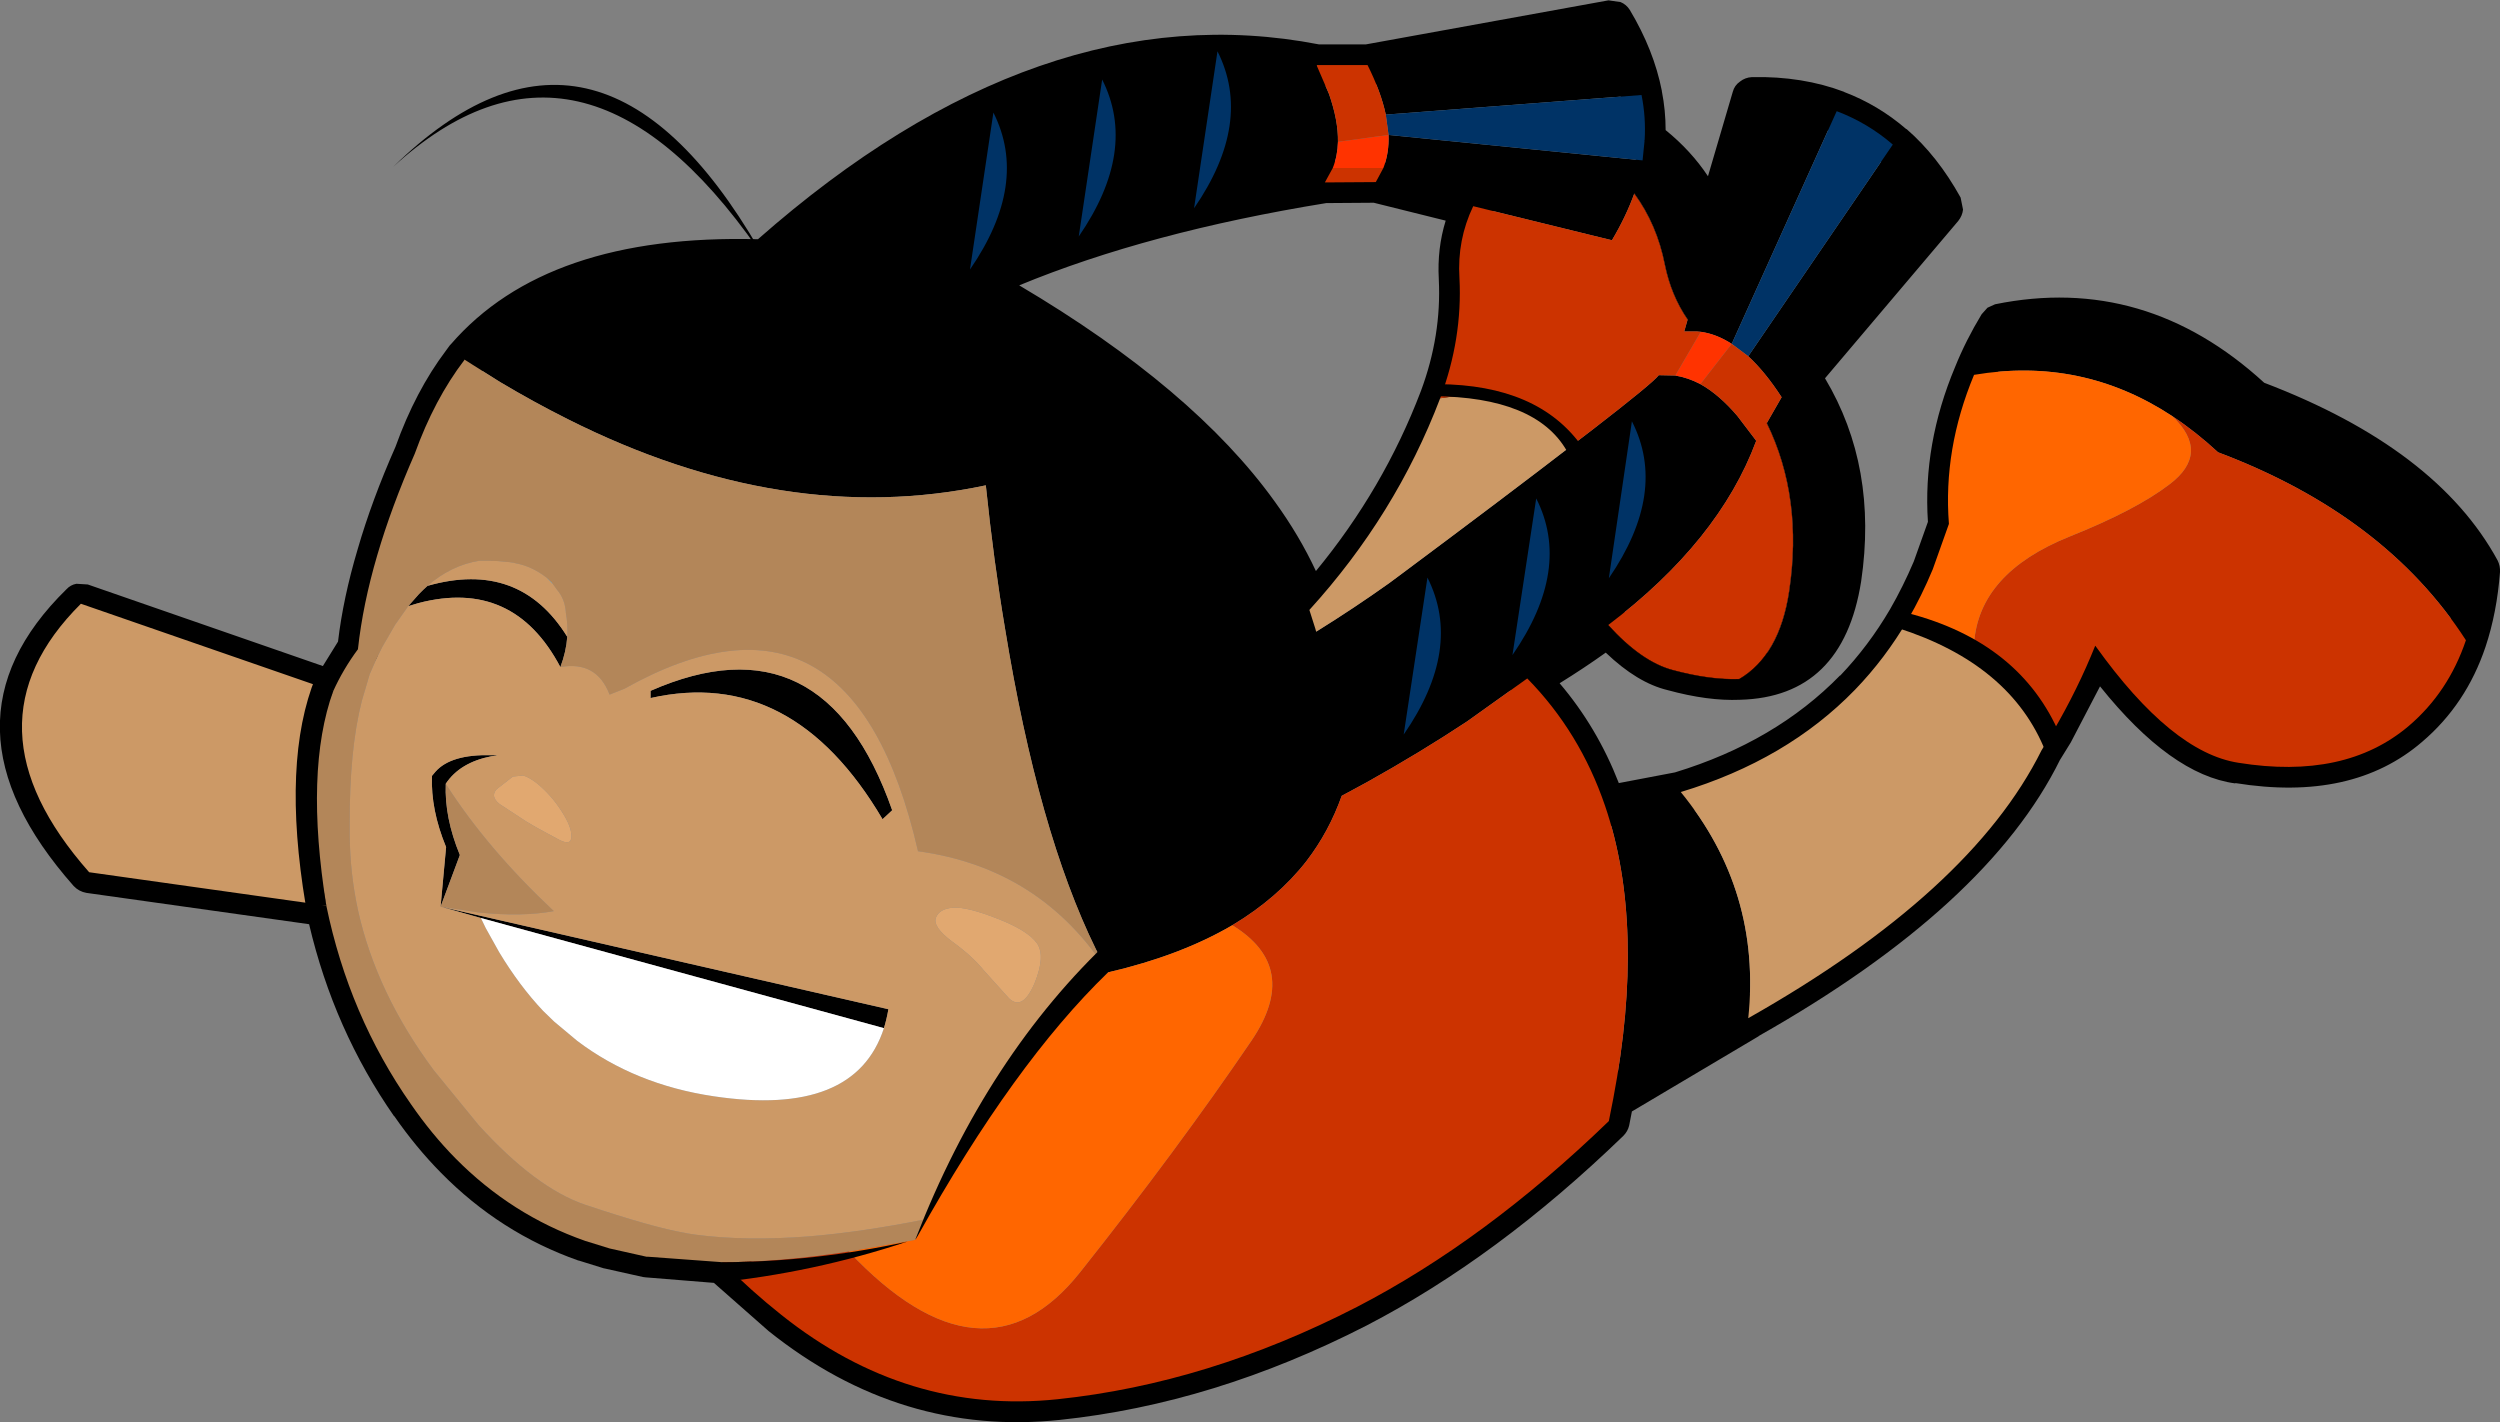
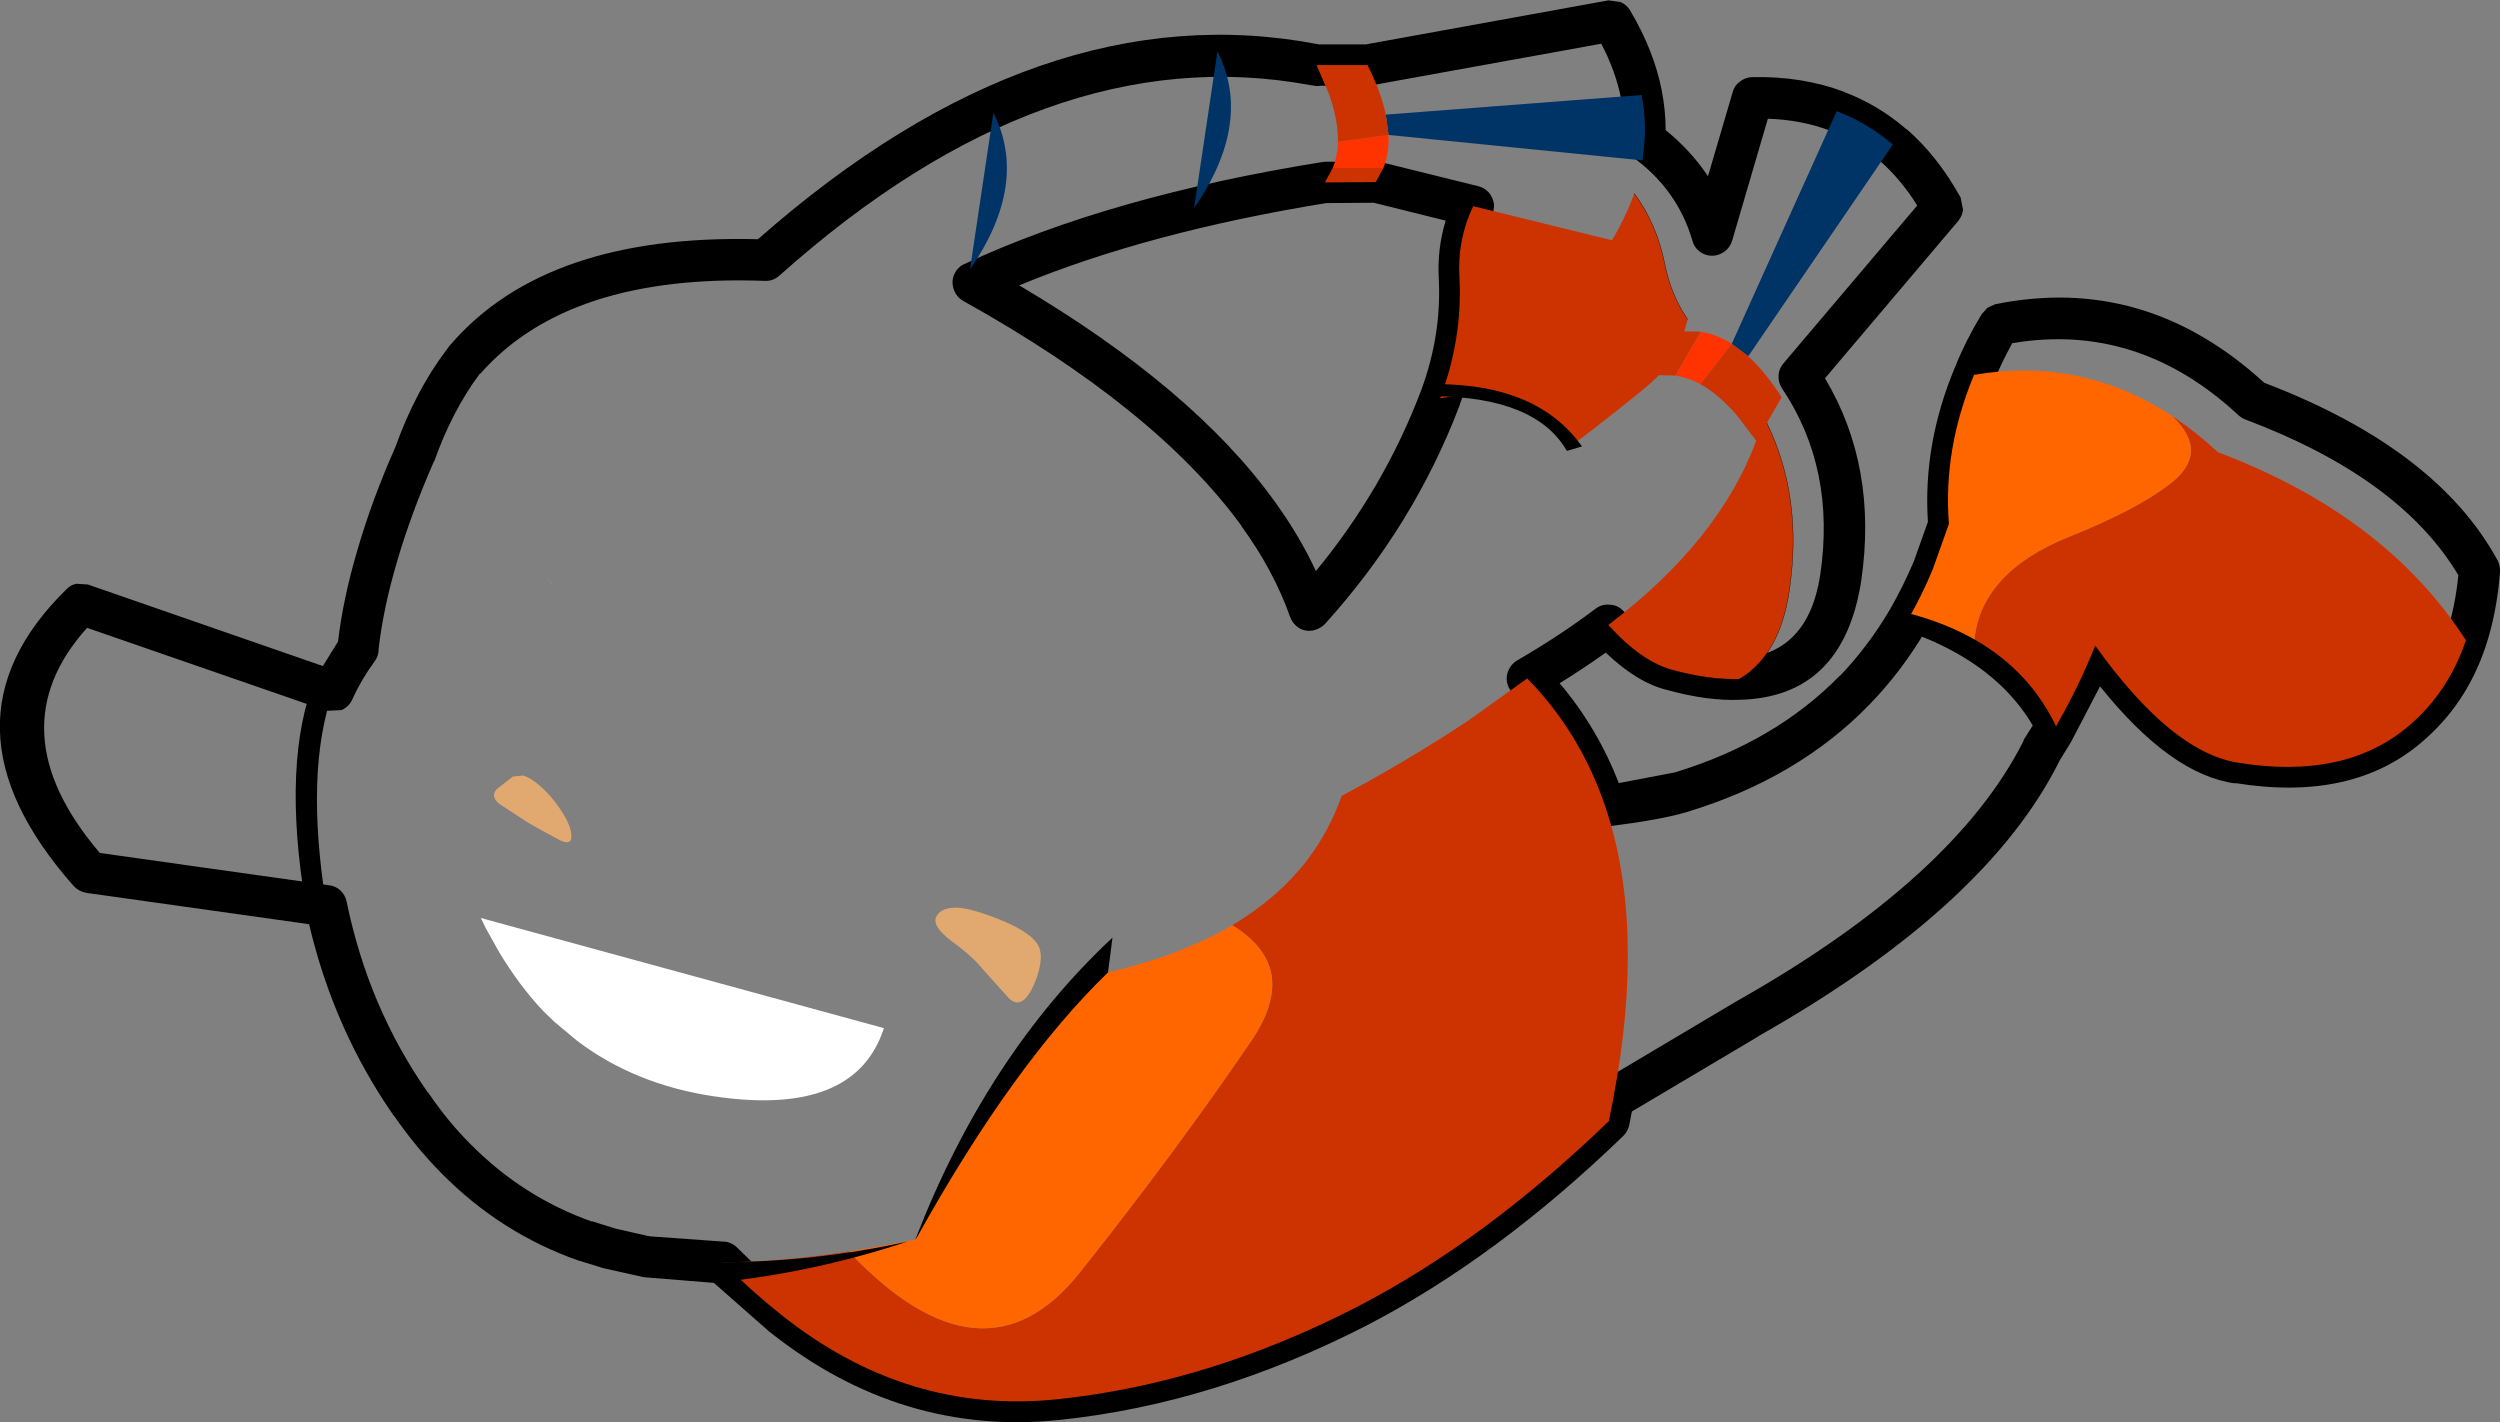
<svg xmlns="http://www.w3.org/2000/svg" height="206.6px" width="363.15px">
  <rect width="100%" height="100%" fill="#808080" stroke="none" />
  <g transform="matrix(1.0, 0.0, 0.0, 1.0, 181.65, 103.25)">
    <path d="M17.9 -73.8 L11.0 -73.75 Q-14.85 -69.55 -33.6 -61.8 -8.25 -46.8 3.55 -30.35 7.1 -25.45 9.5 -20.3 19.35 -32.25 24.75 -46.45 27.75 -54.5 27.35 -62.65 L27.35 -62.7 Q27.1 -67.15 28.35 -71.2 L17.9 -73.8 M33.1 -76.2 Q33.95 -76.0 34.6 -75.3 35.2 -74.6 35.35 -73.7 35.45 -72.85 35.05 -72.0 33.05 -67.8 33.35 -63.05 L33.35 -63.0 Q33.85 -53.6 30.35 -44.35 L30.35 -44.3 Q23.7 -26.85 10.8 -12.6 10.05 -11.85 9.0 -11.65 7.9 -11.5 7.0 -12.05 6.1 -12.65 5.75 -13.65 3.35 -20.4 -1.3 -26.8 L-1.3 -26.85 Q-13.75 -43.95 -41.75 -59.55 -42.75 -60.15 -43.1 -61.2 -43.5 -62.3 -43.05 -63.35 -42.6 -64.45 -41.55 -64.9 -20.45 -74.75 10.35 -79.7 L10.8 -79.75 18.15 -79.8 18.95 -79.7 33.1 -76.2 M54.25 -83.05 Q54.45 -86.0 53.85 -88.85 53.05 -92.9 50.95 -96.9 L17.55 -90.85 17.0 -90.8 10.25 -90.8 9.65 -90.75 8.6 -90.9 Q-29.55 -97.95 -68.45 -63.2 -69.35 -62.4 -70.55 -62.45 -99.05 -63.5 -111.85 -49.0 L-112.0 -48.9 Q-115.95 -43.6 -118.55 -36.3 L-118.65 -36.15 Q-121.95 -28.6 -123.95 -21.75 -125.95 -15.05 -126.65 -9.0 L-126.65 -8.95 Q-126.65 -7.95 -127.25 -7.15 -129.2 -4.5 -130.5 -1.6 -131.0 -0.55 -132.05 -0.1 L-134.2 0.0 -169.0 -12.05 Q-182.35 2.8 -167.15 20.65 L-133.8 25.35 Q-132.9 25.45 -132.2 26.1 -131.5 26.75 -131.3 27.7 -128.15 43.1 -119.5 55.45 L-119.45 55.45 Q-116.65 59.6 -113.35 62.9 -105.7 70.65 -95.65 74.2 L-95.65 74.15 -92.3 75.2 -87.5 76.3 -87.1 76.35 -76.65 77.1 Q-75.45 77.1 -74.55 78.0 -70.5 82.05 -66.25 85.4 -49.0 99.15 -28.3 97.05 -7.0 94.75 14.1 83.95 32.0 74.65 49.3 58.1 L49.75 55.8 Q49.85 55.15 50.25 54.6 L51.15 53.75 70.75 42.1 70.85 42.05 Q102.2 24.3 112.25 4.45 L112.35 4.15 114.0 1.55 113.95 1.55 Q117.5 -4.55 119.95 -10.55 120.3 -11.5 121.2 -12.0 L123.1 -12.4 Q124.1 -12.3 124.85 -11.55 L124.9 -11.5 125.2 -11.15 Q135.3 2.95 143.95 4.6 L144.0 4.6 Q157.95 6.85 166.3 -0.05 171.4 -4.45 173.7 -11.2 175.0 -15.1 175.45 -19.7 167.0 -33.85 144.55 -42.3 144.0 -42.5 143.55 -42.9 128.95 -56.5 110.65 -53.4 109.05 -50.5 107.9 -47.65 103.65 -37.55 104.45 -27.35 L104.35 -26.25 101.9 -19.4 Q100.2 -15.35 98.1 -11.75 L98.1 -11.7 Q94.6 -5.75 89.95 -0.95 79.55 9.8 63.4 14.7 59.8 15.8 51.9 16.8 50.85 16.9 49.95 16.35 49.0 15.8 48.65 14.8 45.25 4.75 38.05 -2.6 37.4 -3.3 37.25 -4.2 37.1 -5.1 37.5 -5.95 37.9 -6.8 38.7 -7.3 45.0 -10.95 50.15 -14.85 51.1 -15.55 52.25 -15.4 53.4 -15.35 54.2 -14.45 58.3 -9.9 62.15 -8.8 67.05 -7.5 70.9 -7.6 80.95 -8.1 82.75 -19.7 85.05 -35.15 77.2 -46.85 76.65 -47.7 76.7 -48.7 76.75 -49.7 77.4 -50.45 L96.85 -73.4 Q94.4 -77.3 91.35 -79.95 88.1 -82.8 84.1 -84.3 80.0 -85.85 75.15 -86.0 L69.95 -68.25 Q69.65 -67.3 68.85 -66.7 68.0 -66.1 67.05 -66.1 66.05 -66.1 65.25 -66.7 64.45 -67.3 64.2 -68.25 62.05 -75.7 55.5 -80.45 54.85 -80.95 54.55 -81.6 54.2 -82.3 54.25 -83.05 M52.0 -103.2 L53.75 -102.95 Q54.6 -102.6 55.1 -101.8 58.6 -95.95 59.75 -90.05 L59.75 -90.0 Q60.3 -87.2 60.3 -84.35 64.0 -81.35 66.45 -77.65 L70.05 -89.9 Q70.3 -90.85 71.1 -91.4 71.85 -92.0 72.85 -92.05 80.2 -92.2 86.25 -89.9 L86.2 -89.9 Q91.2 -88.0 95.25 -84.5 L95.3 -84.5 Q99.8 -80.6 103.15 -74.55 L103.5 -72.8 Q103.4 -71.9 102.8 -71.15 L83.45 -48.3 Q91.15 -35.4 88.7 -18.8 86.05 -2.0 71.1 -1.6 66.45 -1.4 60.6 -3.0 56.2 -4.05 51.6 -8.45 48.45 -6.2 44.9 -4.0 50.35 2.4 53.5 10.5 L61.65 8.95 Q76.25 4.5 85.65 -5.15 L85.65 -5.1 Q89.8 -9.45 92.9 -14.75 94.8 -18.05 96.35 -21.7 L98.4 -27.45 Q97.65 -38.75 102.35 -49.95 103.9 -53.8 106.2 -57.6 L107.05 -58.55 108.15 -59.05 Q129.95 -63.5 147.25 -47.65 172.3 -38.1 181.15 -21.85 181.55 -21.05 181.5 -20.15 181.05 -14.25 179.4 -9.3 176.6 -0.95 170.2 4.5 160.05 13.25 143.05 10.5 L143.05 10.55 Q133.7 9.3 123.4 -3.55 L119.15 4.6 117.45 7.35 117.6 7.1 Q107.1 28.4 73.8 47.25 L73.85 47.25 Q64.65 52.7 55.4 58.2 L55.0 60.25 Q54.8 61.1 54.15 61.75 35.85 79.45 16.85 89.3 -5.3 100.65 -27.65 103.0 -50.8 105.45 -70.0 90.1 L-77.95 83.1 -87.85 82.3 -88.25 82.25 -93.85 81.0 -93.9 81.0 -97.6 79.85 -97.65 79.85 Q-109.0 75.85 -117.6 67.1 -121.25 63.4 -124.4 58.85 L-124.4 58.9 Q-133.15 46.35 -136.75 31.0 L-169.1 26.45 Q-170.2 26.25 -170.95 25.45 -191.85 1.8 -172.0 -17.65 -171.4 -18.3 -170.55 -18.45 L-168.9 -18.35 -134.75 -6.5 -132.55 -10.05 Q-131.8 -16.4 -129.7 -23.45 -127.65 -30.55 -124.2 -38.35 -121.3 -46.45 -116.85 -52.35 L-116.3 -53.1 -116.15 -53.25 Q-102.25 -69.3 -71.55 -68.5 -30.5 -104.65 9.95 -96.8 L16.75 -96.8 52.0 -103.2" fill="#000000" fill-rule="evenodd" stroke="none" />
-     <path d="M57.25 -82.9 Q64.65 -77.5 67.05 -69.1 L72.9 -89.05 Q79.65 -89.2 85.15 -87.1 L69.9 -53.3 Q67.65 -54.75 65.4 -55.05 L64.85 -55.1 63.0 -55.1 63.5 -56.85 Q61.1 -60.35 60.2 -64.8 59.05 -70.65 55.75 -75.15 54.55 -71.8 52.5 -68.35 L32.35 -73.3 18.2 -76.8 19.3 -78.85 Q20.15 -81.05 20.05 -83.65 L56.95 -79.95 57.25 -82.9 M93.3 -82.25 Q97.45 -78.65 100.5 -73.1 L79.7 -48.55 Q88.2 -35.9 85.7 -19.25 83.5 -5.05 71.0 -4.6 76.85 -8.05 78.25 -17.35 80.3 -30.95 75.0 -41.8 L77.15 -45.55 Q74.75 -49.25 72.3 -51.5 L93.3 -82.25 M51.95 -12.45 Q46.65 -8.45 40.2 -4.7 L31.45 1.55 Q24.65 6.05 16.95 10.35 L13.25 12.35 Q11.4 17.55 8.15 21.8 3.95 27.2 -2.65 31.15 -10.15 35.55 -20.7 38.0 L-22.45 34.65 Q-30.85 17.55 -35.65 -11.9 -37.3 -21.65 -38.45 -32.75 -67.7 -26.55 -99.15 -42.35 -104.05 -44.8 -109.0 -47.75 L-113.05 -50.3 -114.15 -51.0 Q-100.65 -66.55 -70.45 -65.45 -30.05 -101.5 9.6 -93.8 L9.65 -93.75 9.65 -93.65 11.4 -89.6 Q12.75 -85.75 12.7 -82.65 12.65 -80.6 11.95 -78.85 L10.8 -76.75 10.85 -76.75 10.8 -76.75 Q-19.5 -71.85 -40.3 -62.2 -11.6 -46.2 1.1 -28.6 6.05 -21.8 8.55 -14.65 L9.55 -11.5 Q15.1 -14.95 20.15 -18.55 L21.7 -19.7 Q37.4 -31.4 46.55 -38.45 L49.5 -40.7 Q58.5 -47.65 59.3 -48.75 L61.7 -48.7 Q63.55 -48.4 65.35 -47.45 68.05 -45.95 70.7 -42.85 L73.4 -39.3 73.45 -39.2 Q68.05 -24.65 51.95 -12.45 M51.5 13.8 Q59.1 12.85 62.5 11.8 74.25 26.2 72.3 44.65 L52.7 56.3 Q57.45 31.25 51.5 13.8 M105.1 -48.8 Q106.6 -52.45 108.75 -56.1 129.3 -60.25 145.6 -45.1 169.9 -35.95 178.5 -20.4 178.1 -14.85 176.55 -10.25 164.85 -28.4 140.55 -37.55 137.3 -40.55 133.9 -42.8 120.75 -51.45 105.1 -48.8 M17.0 -93.8 L52.5 -100.25 Q55.75 -94.85 56.8 -89.45 L19.65 -86.6 Q18.95 -89.9 17.0 -93.8 M-100.25 -6.35 Q-107.05 -19.25 -120.85 -15.65 L-122.35 -15.2 -120.8 -16.95 -120.15 -17.6 -119.55 -18.15 Q-106.2 -21.95 -99.25 -10.75 -99.4 -8.6 -100.25 -6.35 M-87.15 -1.85 L-87.15 -2.9 Q-62.0 -13.95 -52.05 14.45 L-53.45 15.75 Q-66.55 -6.5 -87.15 -1.85 M-70.45 -65.45 L-71.5 -67.0 Q-97.3 -104.0 -124.55 -79.0 -95.05 -107.8 -71.35 -67.0 L-70.45 -65.45 M-117.65 28.45 L-52.6 43.35 Q-52.85 44.8 -53.25 46.1 L-111.8 30.1 -117.65 28.45 -116.85 19.8 Q-119.1 14.35 -118.9 9.45 L-118.4 8.85 Q-116.15 6.3 -110.3 6.45 L-109.55 6.45 -109.5 6.5 -110.25 6.6 Q-114.85 7.5 -116.9 10.6 -117.1 15.5 -114.85 20.95 L-117.65 28.45" fill="#000000" fill-rule="evenodd" stroke="none" />
-     <path d="M-76.7 80.1 L-87.55 79.3 -87.75 79.3 -93.1 78.1 -96.65 77.0 Q-107.35 73.25 -115.5 65.0 -118.95 61.5 -121.95 57.15 -130.95 44.3 -134.25 28.3 L-135.25 22.75 -136.1 13.9 Q-136.7 4.75 -133.25 -2.85 -131.8 -6.05 -129.65 -8.95 L-129.65 -9.0 Q-128.95 -15.45 -126.85 -22.6 -124.8 -29.6 -121.4 -37.35 -118.55 -45.25 -114.2 -50.95 L-114.2 -51.0 -114.15 -51.0 -113.05 -50.3 -109.0 -47.75 Q-104.05 -44.8 -99.15 -42.35 -67.7 -26.55 -38.45 -32.75 -37.3 -21.65 -35.65 -11.9 -30.85 17.55 -22.45 34.65 L-20.7 38.0 Q-30.4 22.85 -48.3 20.4 -57.95 -21.7 -90.95 -3.2 L-93.1 -2.35 Q-95.0 -7.3 -100.25 -6.35 -99.4 -8.6 -99.25 -10.75 -99.15 -12.5 -99.45 -14.2 -99.55 -16.2 -100.75 -17.6 L-101.4 -18.5 -101.45 -18.55 -102.2 -19.3 Q-104.35 -21.0 -106.85 -21.45 L-107.0 -21.5 -107.7 -21.6 -108.3 -21.65 -109.35 -21.75 -110.95 -21.8 -112.0 -21.8 Q-116.1 -21.15 -119.55 -18.15 L-120.15 -17.6 -120.8 -16.95 -122.35 -15.2 -124.25 -12.5 -126.1 -9.3 -126.65 -8.2 -127.1 -7.25 -127.95 -5.3 -129.1 -1.4 Q-130.9 5.7 -130.85 16.45 L-130.85 18.1 Q-130.8 23.6 -129.65 28.95 -127.0 40.95 -118.65 52.2 L-112.15 60.15 Q-103.85 69.3 -96.65 71.75 -86.8 75.05 -82.1 75.85 L-81.9 75.9 -80.6 76.1 Q-73.35 77.05 -64.2 76.35 -56.35 75.7 -47.15 73.85 L-48.7 76.85 -58.35 78.55 Q-68.45 80.1 -76.7 80.1 M-116.9 10.6 Q-110.95 19.95 -101.2 29.1 -105.85 29.95 -112.1 29.3 L-117.65 28.45 -114.85 20.95 Q-117.1 15.5 -116.9 10.6" fill="#b38659" fill-rule="evenodd" stroke="none" />
-     <path d="M62.5 11.8 Q77.9 7.15 87.8 -3.05 92.2 -7.6 95.5 -13.25 100.85 -12.1 105.1 -9.75 112.9 -5.45 116.55 3.05 L114.9 5.75 Q104.65 26.35 72.3 44.65 74.25 26.2 62.5 11.8 M-134.25 28.3 L-168.7 23.45 Q-187.6 2.05 -169.9 -15.55 L-133.25 -2.85 Q-136.7 4.75 -136.1 13.9 L-135.25 22.75 -134.25 28.3 M27.55 -45.4 Q40.25 -47.5 46.55 -38.45 37.4 -31.4 21.7 -19.7 L20.15 -18.55 Q15.1 -14.95 9.55 -11.5 L8.55 -14.65 Q21.1 -28.45 27.55 -45.4 M-47.15 73.85 Q-56.35 75.7 -64.2 76.35 -73.35 77.05 -80.6 76.1 L-81.9 75.9 -82.1 75.85 Q-86.8 75.05 -96.65 71.75 -103.85 69.3 -112.15 60.15 L-118.65 52.2 Q-127.0 40.95 -129.65 28.95 -130.8 23.6 -130.85 18.1 L-130.85 16.45 Q-130.9 5.7 -129.1 -1.4 L-127.95 -5.3 -127.1 -7.25 -126.65 -8.2 -126.1 -9.3 -124.25 -12.5 -122.35 -15.2 -120.85 -15.65 Q-107.05 -19.25 -100.25 -6.35 -95.0 -7.3 -93.1 -2.35 L-90.95 -3.2 Q-57.95 -21.7 -48.3 20.4 -30.4 22.85 -20.7 38.0 -35.55 51.05 -47.15 73.85 M-119.55 -18.15 Q-116.1 -21.15 -112.0 -21.8 L-110.95 -21.8 -109.35 -21.75 -108.3 -21.65 -107.7 -21.6 -107.0 -21.5 -106.85 -21.45 Q-104.35 -21.0 -102.2 -19.3 L-101.45 -18.5 -101.45 -18.55 -101.4 -18.5 -100.75 -17.6 Q-99.55 -16.2 -99.45 -14.2 -99.15 -12.5 -99.25 -10.75 -106.2 -21.95 -119.55 -18.15 M-87.15 -1.85 Q-66.55 -6.5 -53.45 15.75 L-52.05 14.45 Q-62.0 -13.95 -87.15 -2.9 L-87.15 -1.85 M-35.1 41.75 Q-33.15 43.65 -31.4 39.65 -29.75 35.65 -31.0 33.8 -32.35 31.9 -36.75 30.2 -41.2 28.45 -43.2 28.6 -45.2 28.75 -45.7 30.05 -46.2 31.4 -43.3 33.55 -40.4 35.65 -38.75 37.7 L-35.1 41.75 M-53.25 46.1 Q-52.85 44.8 -52.6 43.35 L-117.65 28.45 -111.8 30.1 -111.1 31.55 -109.15 35.05 Q-106.2 39.95 -102.75 43.6 L-101.15 45.15 -97.8 47.95 Q-89.4 54.3 -77.95 56.0 -57.45 59.05 -53.25 46.1 M-109.55 6.45 L-110.3 6.45 Q-116.15 6.3 -118.4 8.85 L-118.9 9.45 Q-119.1 14.35 -116.85 19.8 L-117.65 28.45 -112.1 29.3 Q-105.85 29.95 -101.2 29.1 -110.95 19.95 -116.9 10.6 -114.85 7.5 -110.25 6.6 L-109.5 6.5 -109.45 6.5 -109.55 6.45 M-100.1 14.55 Q-101.6 12.2 -103.7 10.5 -104.8 9.65 -105.65 9.4 L-107.15 9.55 -109.45 11.35 -109.6 11.5 Q-110.35 12.45 -109.2 13.45 L-109.0 13.6 -105.1 16.15 -103.55 17.05 -100.4 18.75 Q-98.65 19.65 -98.65 18.25 -98.6 16.85 -100.1 14.55" fill="#cc9966" fill-rule="evenodd" stroke="none" />
    <path d="M-102.2 -19.3 L-101.45 -18.55 -101.45 -18.5 -102.2 -19.3 M-109.55 6.45 L-109.45 6.5 -109.5 6.5 -109.55 6.45" fill="#66ccff" fill-rule="evenodd" stroke="none" />
    <path d="M56.8 -89.45 Q57.45 -86.2 57.25 -82.9 L56.95 -79.95 20.05 -83.65 19.65 -86.6 56.8 -89.45 M85.15 -87.1 Q89.65 -85.4 93.3 -82.25 L72.3 -51.5 69.9 -53.3 85.15 -87.1" fill="#003366" fill-rule="evenodd" stroke="none" />
    <path d="M65.4 -55.05 Q67.65 -54.75 69.9 -53.3 L65.35 -47.45 Q63.55 -48.4 61.7 -48.7 L65.4 -55.05 M12.7 -82.65 L20.05 -83.65 Q20.15 -81.05 19.3 -78.85 L11.95 -78.85 Q12.65 -80.6 12.7 -82.65" fill="#ff3300" fill-rule="evenodd" stroke="none" />
    <path d="M71.0 -4.6 Q66.75 -4.45 61.35 -5.9 56.8 -7.1 51.95 -12.45 68.05 -24.65 73.45 -39.2 L73.4 -39.3 70.7 -42.85 Q68.05 -45.95 65.35 -47.45 L69.9 -53.3 72.3 -51.5 Q74.75 -49.25 77.15 -45.55 L75.0 -41.8 Q80.3 -30.95 78.25 -17.35 76.85 -8.05 71.0 -4.6 M40.2 -4.7 Q47.85 3.1 51.5 13.8 57.45 31.25 52.7 56.3 L52.05 59.6 Q34.1 76.95 15.45 86.6 -6.15 97.7 -28.0 100.0 -49.9 102.3 -68.15 87.75 -72.5 84.3 -76.7 80.1 -68.45 80.1 -58.35 78.55 -38.8 99.25 -24.75 81.55 -10.7 63.85 0.15 47.9 7.35 37.25 -2.65 31.15 3.95 27.2 8.15 21.8 11.4 17.55 13.25 12.35 L16.95 10.35 Q24.65 6.05 31.45 1.55 L40.2 -4.7 M176.55 -10.25 Q174.0 -2.7 168.25 2.2 159.0 10.05 143.5 7.55 133.8 6.05 122.75 -9.4 L122.7 -9.45 Q120.2 -3.2 116.55 3.05 112.9 -5.45 105.1 -9.75 105.8 -20.0 118.95 -25.3 128.6 -29.15 133.5 -32.9 139.5 -37.45 133.9 -42.8 137.3 -40.55 140.55 -37.55 164.85 -28.4 176.55 -10.25 M9.65 -93.75 L9.6 -93.8 17.0 -93.8 Q18.95 -89.9 19.65 -86.6 L20.05 -83.65 12.7 -82.65 Q12.75 -85.75 11.4 -89.6 L9.65 -93.65 9.65 -93.75 M63.5 -56.85 L63.0 -55.1 64.85 -55.1 65.4 -55.05 61.7 -48.7 59.3 -48.75 Q58.5 -47.65 49.5 -40.7 L46.55 -38.45 Q40.25 -47.5 27.55 -45.4 30.8 -54.05 30.35 -62.85 30.0 -68.4 32.35 -73.3 L52.5 -68.35 Q54.55 -71.8 55.75 -75.15 59.05 -70.65 60.2 -64.8 61.1 -60.35 63.5 -56.85 M19.3 -78.85 L18.2 -76.8 10.85 -76.75 10.8 -76.75 11.95 -78.85 19.3 -78.85 M-20.7 38.0 L-22.45 34.65 -20.7 38.0" fill="#cc3300" fill-rule="evenodd" stroke="none" />
    <path d="M-35.1 41.75 L-38.75 37.7 Q-40.4 35.65 -43.3 33.55 -46.2 31.4 -45.7 30.05 -45.2 28.75 -43.2 28.6 -41.2 28.45 -36.75 30.2 -32.35 31.9 -31.0 33.8 -29.75 35.65 -31.4 39.65 -33.15 43.65 -35.1 41.75 M-100.1 14.55 Q-98.6 16.85 -98.65 18.25 -98.65 19.65 -100.4 18.75 L-103.55 17.05 -105.1 16.15 -109.0 13.6 -109.2 13.45 Q-110.35 12.45 -109.6 11.5 L-109.45 11.35 -107.15 9.55 -105.65 9.4 Q-104.8 9.65 -103.7 10.5 -101.6 12.2 -100.1 14.55" fill="#e1a870" fill-rule="evenodd" stroke="none" />
    <path d="M-53.25 46.1 Q-57.45 59.05 -77.95 56.0 -89.4 54.3 -97.8 47.95 L-101.15 45.15 -102.75 43.6 Q-106.2 39.95 -109.15 35.05 L-111.1 31.55 -111.8 30.1 -53.25 46.1" fill="#ffffff" fill-rule="evenodd" stroke="none" />
    <path d="M95.5 -13.25 Q97.5 -16.7 99.1 -20.55 L101.45 -27.15 Q100.6 -38.0 105.1 -48.8 120.75 -51.45 133.9 -42.8 139.5 -37.45 133.5 -32.9 128.6 -29.15 118.95 -25.3 105.8 -20.0 105.1 -9.75 100.85 -12.1 95.5 -13.25 M-2.65 31.15 Q7.35 37.25 0.15 47.9 -10.7 63.85 -24.75 81.55 -38.8 99.25 -58.35 78.55 L-48.7 76.85 -47.15 73.85 Q-35.55 51.05 -20.7 38.0 -10.15 35.55 -2.65 31.15" fill="#ff6600" fill-rule="evenodd" stroke="none" />
    <path d="M57.25 -82.9 Q64.65 -77.5 67.05 -69.1 M79.7 -48.55 Q88.2 -35.9 85.7 -19.25 83.5 -5.05 71.0 -4.6 66.75 -4.45 61.35 -5.9 56.8 -7.1 51.95 -12.45 M55.75 -75.15 Q59.05 -70.65 60.2 -64.8 61.1 -60.35 63.5 -56.85 M75.0 -41.8 Q80.3 -30.95 78.25 -17.35 76.85 -8.05 71.0 -4.6" fill="none" stroke="#000000" stroke-linecap="round" stroke-linejoin="round" stroke-width="0.05" />
-     <path d="M22.25 3.45 L25.7 -19.35 Q30.9 -9.05 22.25 3.45 M55.4 -42.05 Q60.65 -31.8 52.05 -19.25 L55.4 -42.05 M41.5 -30.85 Q46.7 -20.6 38.05 -8.1 L41.5 -30.85" fill="#003366" fill-rule="evenodd" stroke="none" />
    <path d="M-8.2 -73.0 L-4.8 -95.8 Q0.4 -85.5 -8.2 -73.0" fill="#003366" fill-rule="evenodd" stroke="none" />
-     <path d="M-24.95 -68.9 L-21.55 -91.7 Q-16.35 -81.4 -24.95 -68.9" fill="#003366" fill-rule="evenodd" stroke="none" />
    <path d="M-37.35 -86.9 Q-32.15 -76.6 -40.75 -64.1 L-37.35 -86.9" fill="#003366" fill-rule="evenodd" stroke="none" />
    <path d="M93.95 -12.05 L95.45 -14.2 Q111.85 -9.95 117.6 3.55 L115.5 5.95 Q110.45 -6.8 93.95 -12.05 M26.5 -45.7 L27.25 -47.45 Q41.8 -47.35 48.15 -38.4 L45.95 -37.75 Q41.45 -45.6 26.5 -45.7 M-133.25 -2.85 Q-137.4 8.65 -134.25 28.3 L-137.25 28.2 Q-140.75 7.25 -135.8 -4.9 L-133.25 -2.85 M-77.95 83.1 L-76.7 80.1 Q-63.2 80.05 -49.85 77.1 -63.5 81.65 -77.95 83.1 M-20.05 32.95 L-20.7 38.0 Q-34.4 51.25 -48.35 76.3 L-48.6 76.7 -48.7 76.85 -48.65 76.8 -48.65 76.7 Q-38.3 50.0 -20.05 32.95" fill="#000000" fill-rule="evenodd" stroke="none" />
  </g>
</svg>